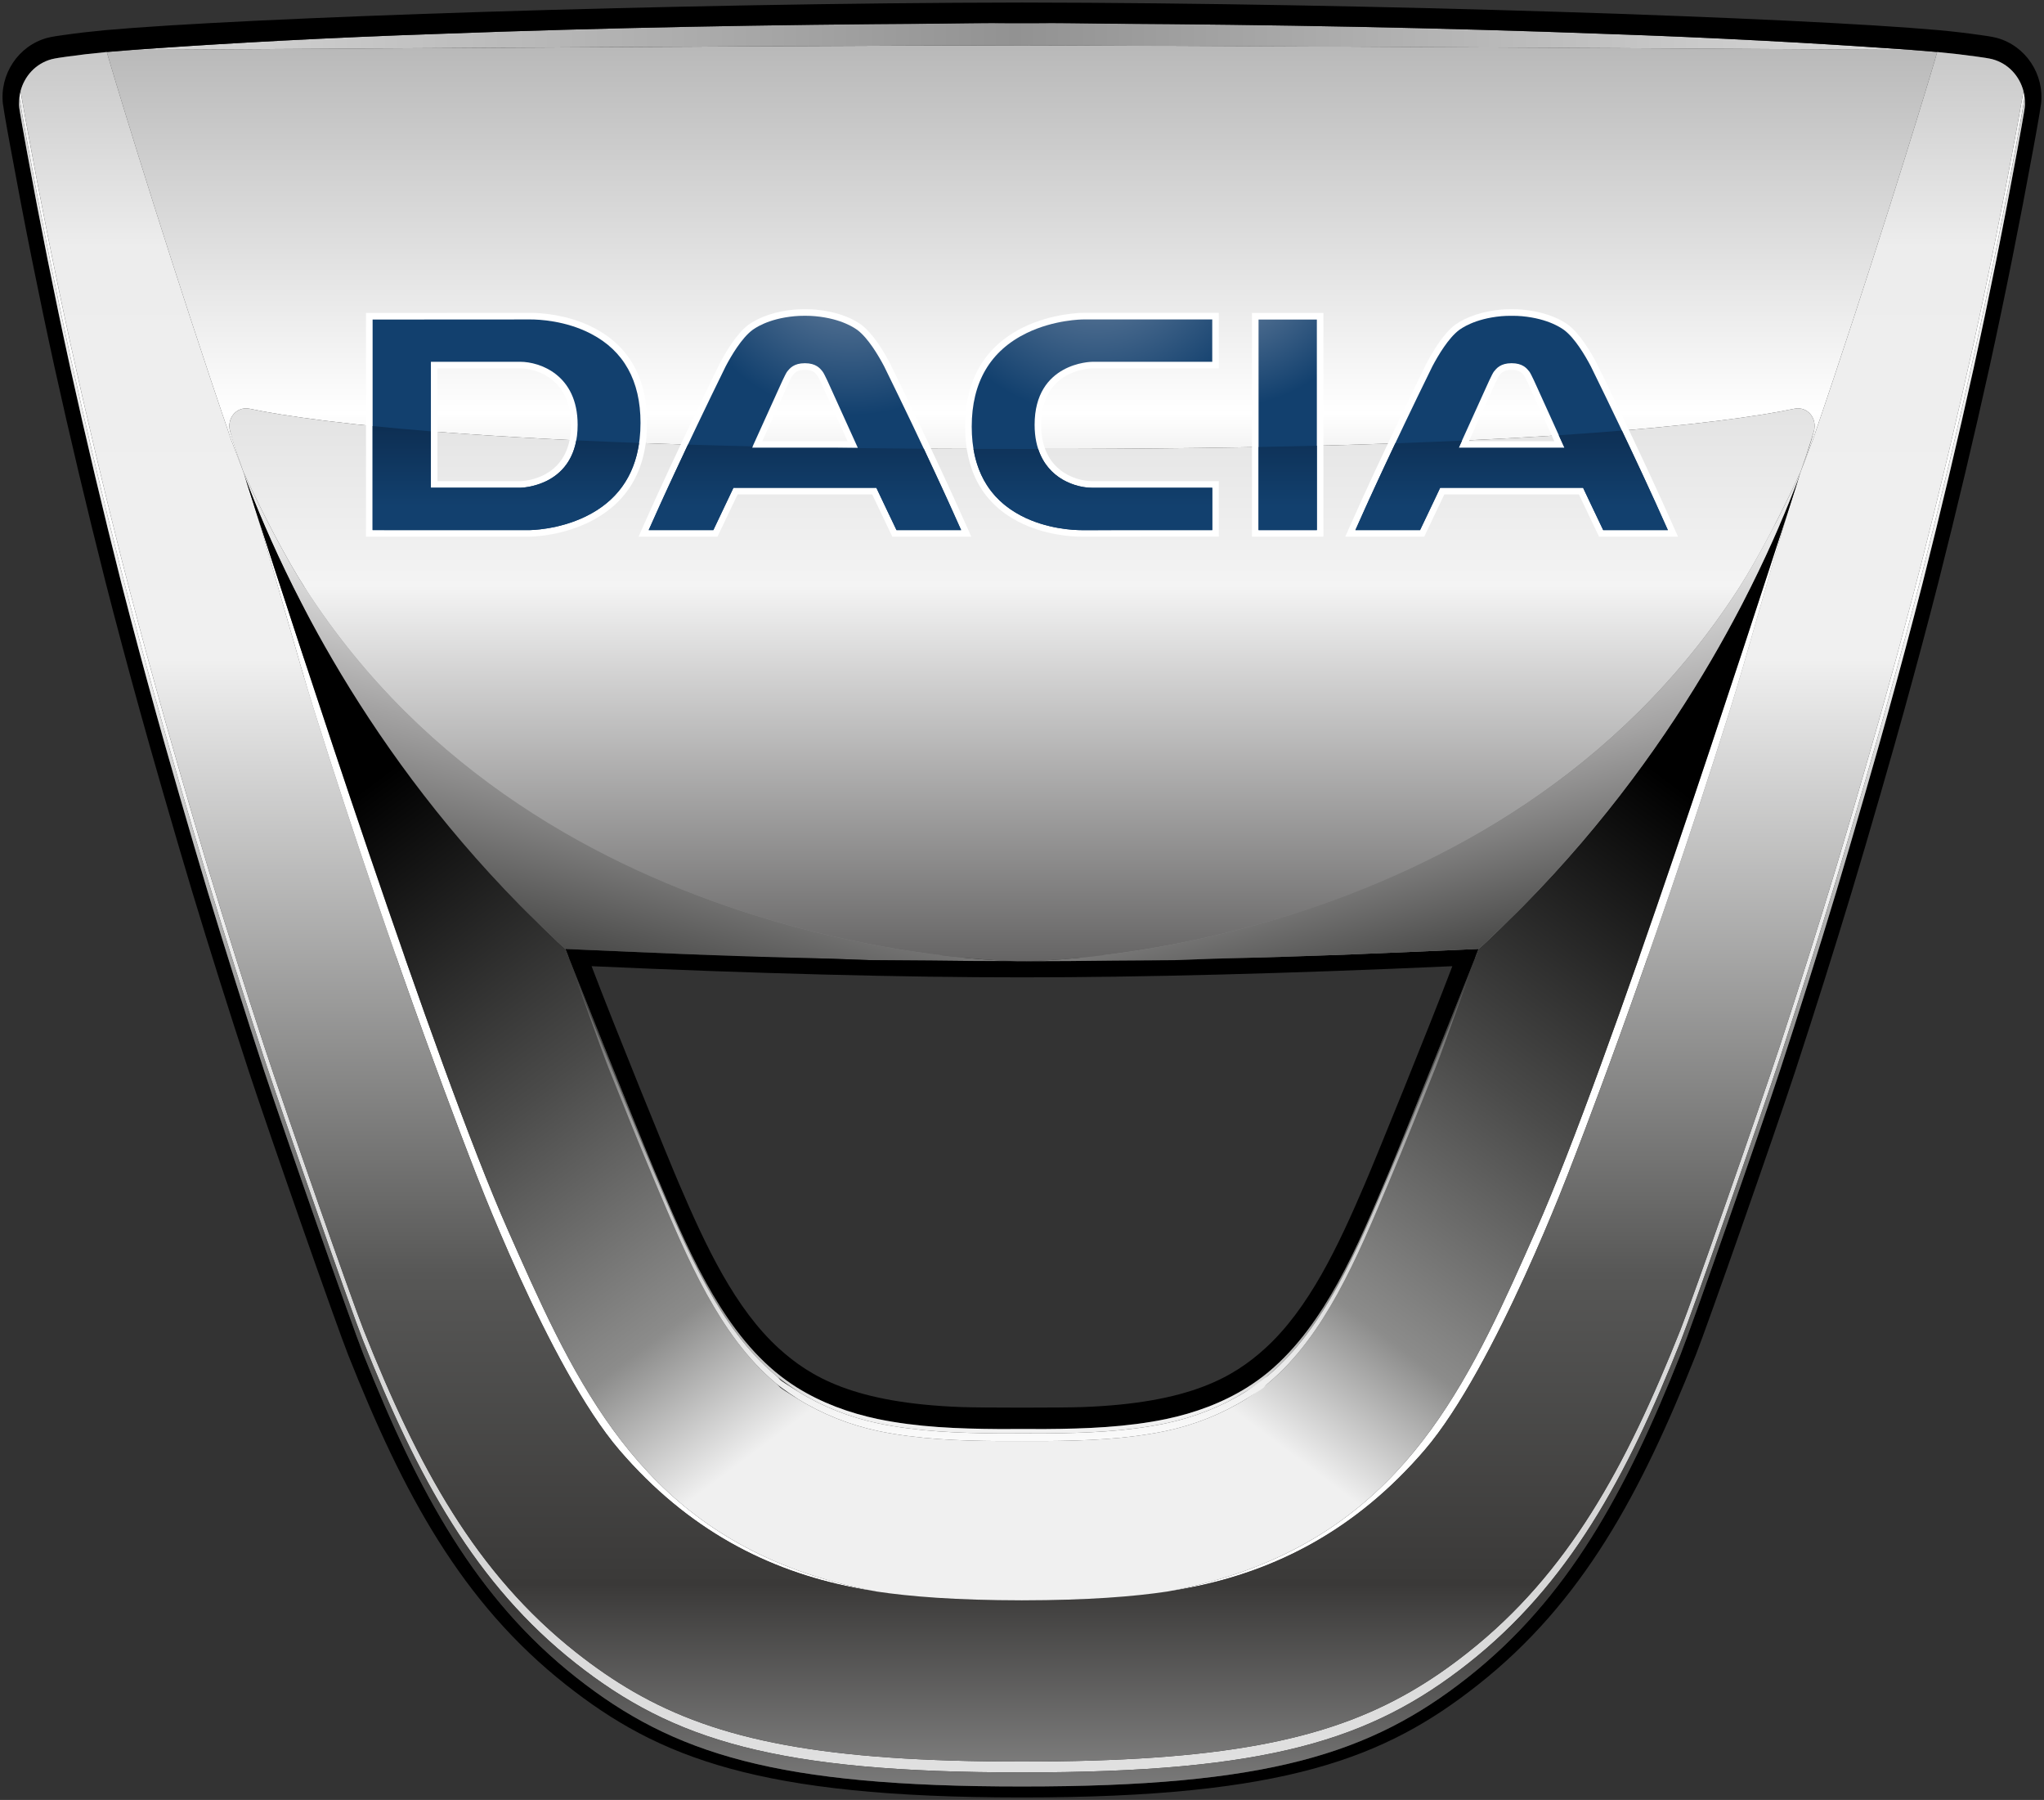
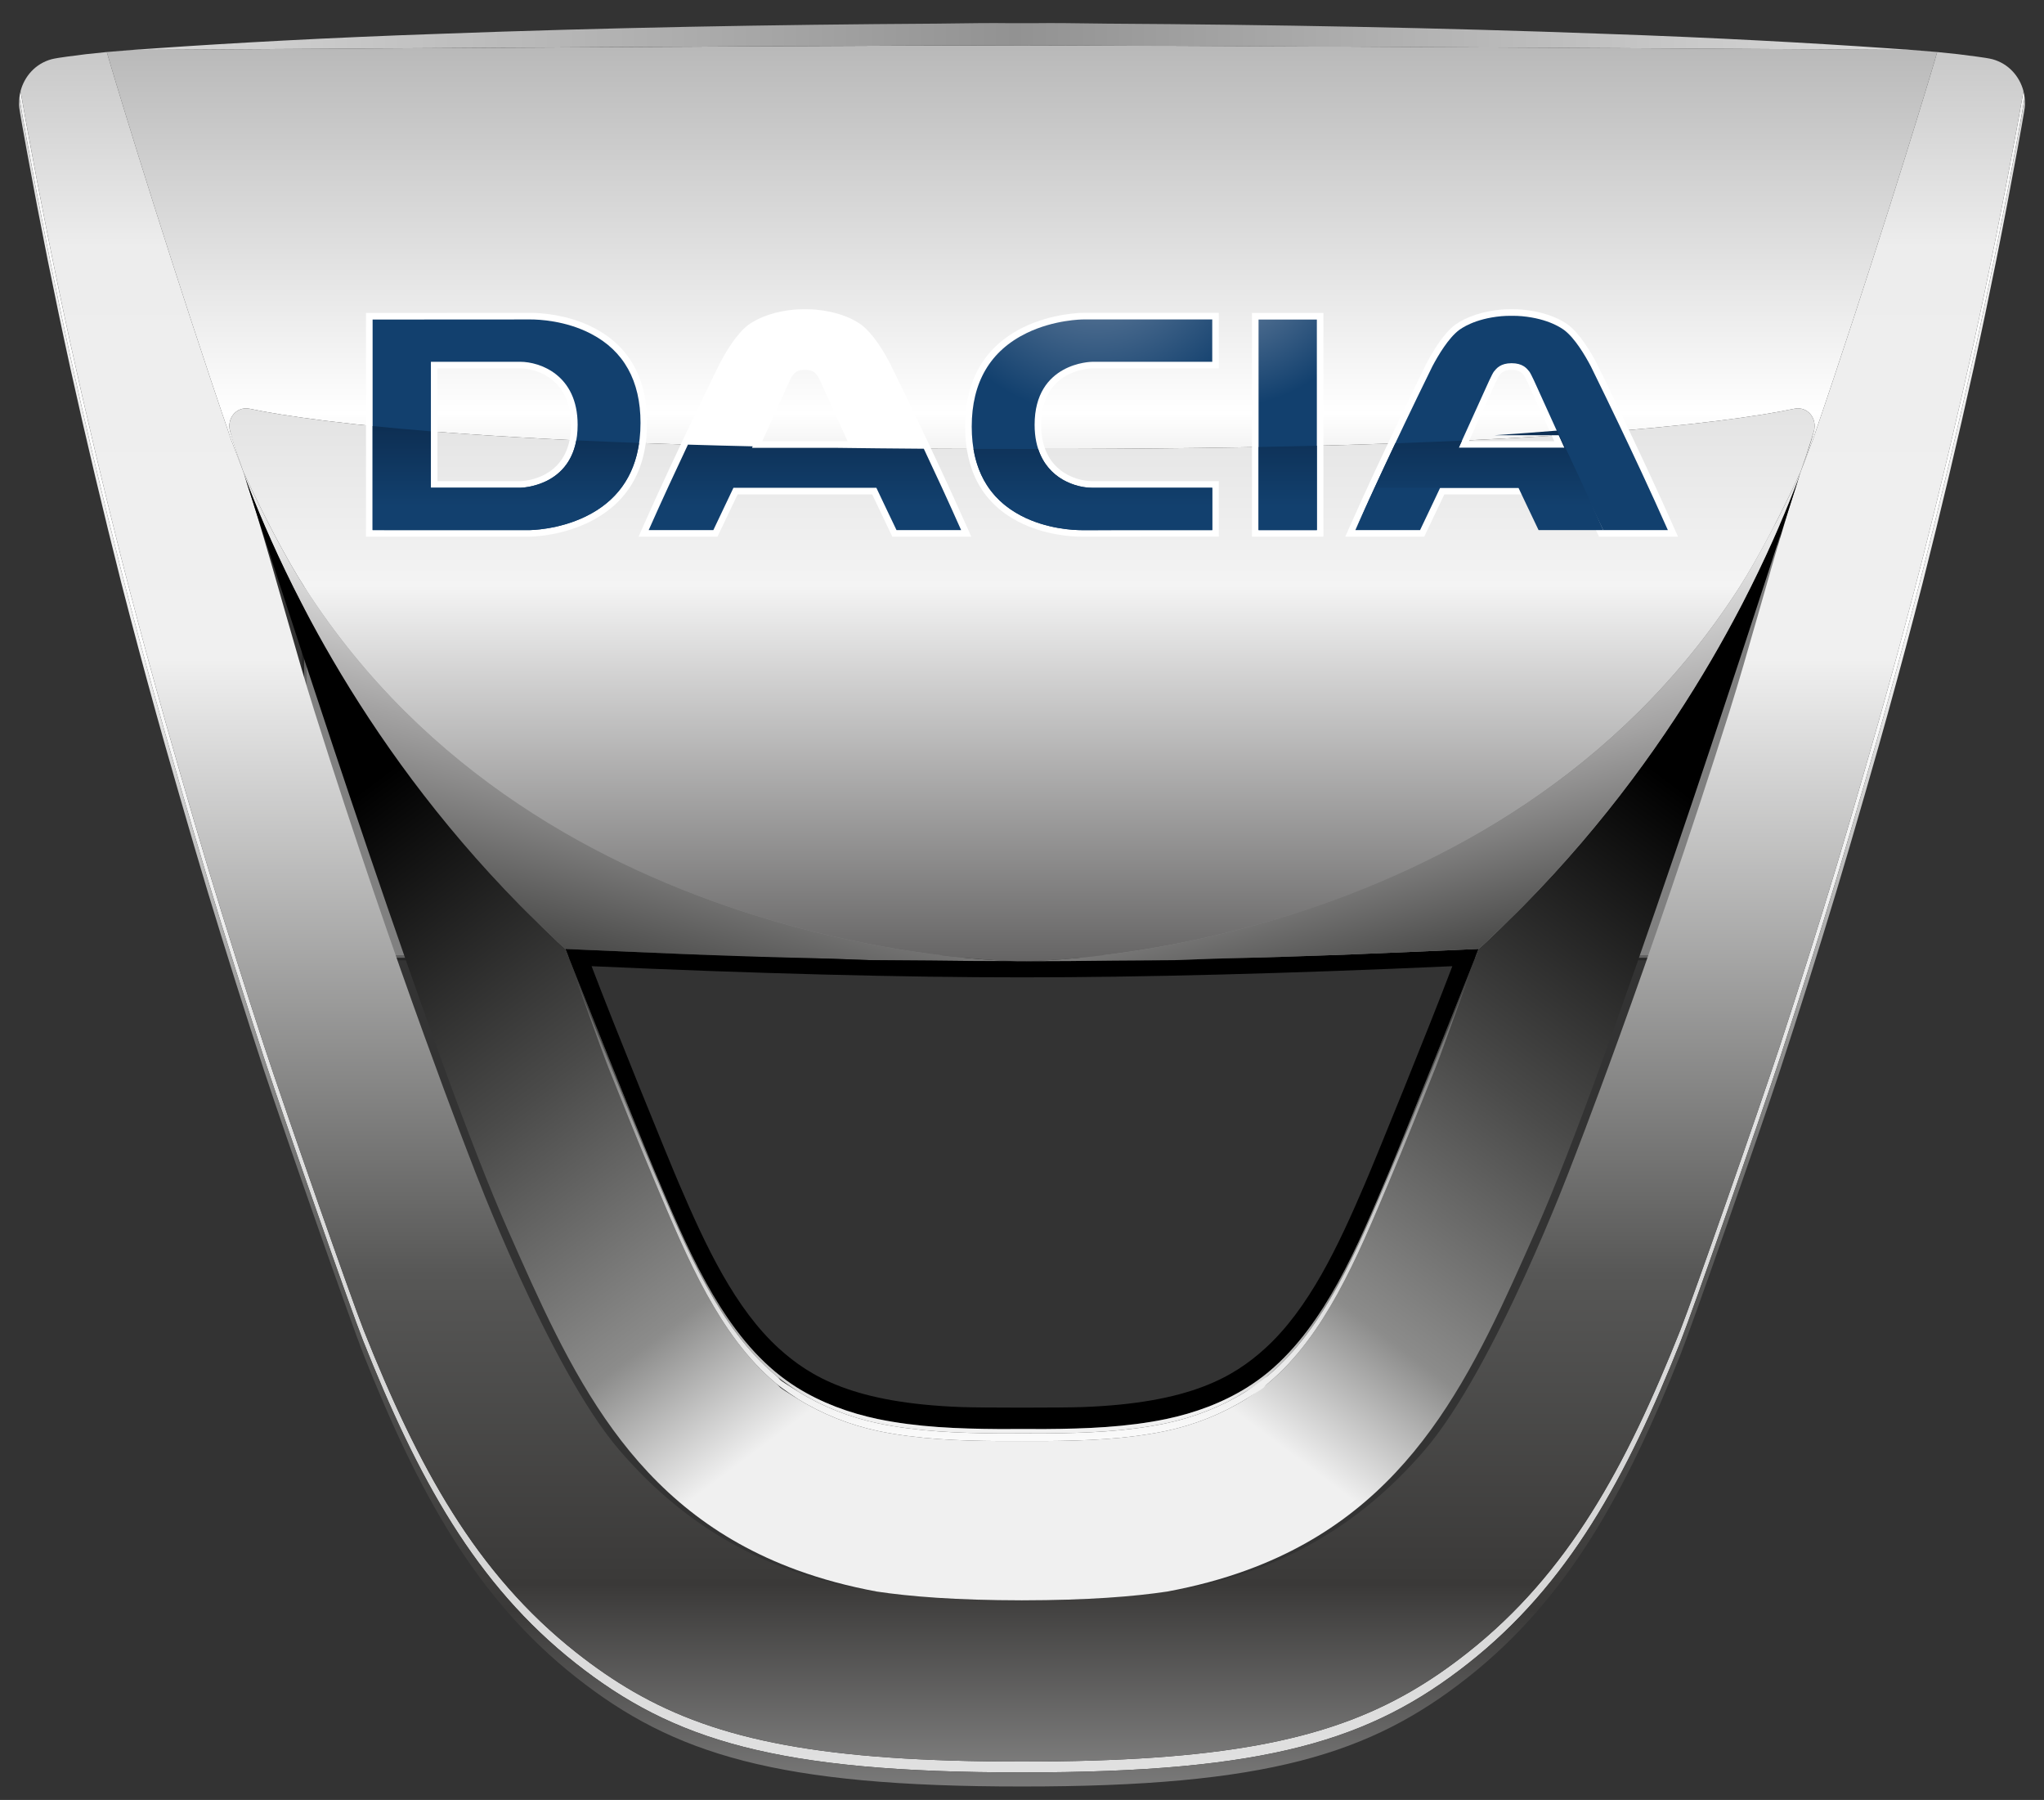
<svg xmlns="http://www.w3.org/2000/svg" xmlns:xlink="http://www.w3.org/1999/xlink" height="71.114" width="80.776">
  <rect width="100%" height="100%" fill="#333333" stroke="none" />
  <linearGradient id="a">
    <stop offset="0" stop-color="#12406e" />
    <stop offset="1" stop-color="#0d2e52" />
  </linearGradient>
  <linearGradient id="b" gradientTransform="matrix(0 2.59 2.59 0 73.802 546.344)" gradientUnits="userSpaceOnUse" spreadMethod="pad" x1="0" x2="1" xlink:href="#a" y1="0" y2="0" />
  <linearGradient id="c" gradientTransform="matrix(0 2.59 2.59 0 51.459 546.344)" gradientUnits="userSpaceOnUse" spreadMethod="pad" x1="0" x2="1" xlink:href="#a" y1="0" y2="0" />
  <linearGradient id="d" gradientTransform="matrix(0 2.59 2.59 0 42.004 546.344)" gradientUnits="userSpaceOnUse" spreadMethod="pad" x1="0" x2="1" xlink:href="#a" y1="0" y2="0" />
  <linearGradient id="e" gradientTransform="matrix(0 2.59 2.59 0 60.562 546.344)" gradientUnits="userSpaceOnUse" spreadMethod="pad" x1="0" x2="1" xlink:href="#a" y1="0" y2="0" />
  <linearGradient id="f" gradientTransform="matrix(0 2.59 2.59 0 66.723 546.344)" gradientUnits="userSpaceOnUse" spreadMethod="pad" x1="0" x2="1" xlink:href="#a" y1="0" y2="0" />
  <clipPath id="g">
    <path d="m25.99 505.521h64.665v56.731h-64.665z" />
  </clipPath>
  <linearGradient id="h">
    <stop offset="0" stop-color="#7a8ea8" />
    <stop offset="1" stop-color="#12406e" />
  </linearGradient>
  <radialGradient id="i" cx="0" cy="0" gradientTransform="matrix(0 -5.523 -5.523 0 52.937 554.731)" gradientUnits="userSpaceOnUse" r="1" spreadMethod="pad" xlink:href="#h" />
  <clipPath id="j">
    <path d="m25.99 505.521h64.665v56.731h-64.665z" />
  </clipPath>
  <radialGradient id="k" cx="0" cy="0" gradientTransform="matrix(0 -5.743 -5.743 0 60.697 554.94)" gradientUnits="userSpaceOnUse" r="1" spreadMethod="pad" xlink:href="#h" />
  <radialGradient id="l" cx="0" cy="0" gradientTransform="matrix(0 -4.758 -4.758 0 64.821 554.241)" gradientUnits="userSpaceOnUse" r="1" spreadMethod="pad" xlink:href="#h" />
  <clipPath id="m">
    <path d="m25.99 505.521h64.665v56.731h-64.665z" />
  </clipPath>
  <linearGradient id="n" gradientTransform="matrix(-3.042 11.845 -11.845 -3.042 72.565 532.365)" gradientUnits="userSpaceOnUse" spreadMethod="pad" x1="0" x2="1" y1="0" y2="0">
    <stop offset="0" stop-color="#4a4a49" />
    <stop offset=".444" stop-color="#a4a3a3" />
    <stop offset=".83" stop-color="#e9e9e9" />
    <stop offset="1" stop-color="#e9e9e9" />
  </linearGradient>
  <linearGradient id="o" gradientTransform="matrix(0 -16.229 -16.229 0 58.322 532.363)" gradientUnits="userSpaceOnUse" spreadMethod="pad" x1="0" x2="1" y1="0" y2="0">
    <stop offset="0" stop-color="#4a4a49" />
    <stop offset=".498" stop-color="#cacaca" />
    <stop offset="1" stop-color="#fff" />
  </linearGradient>
  <linearGradient id="p">
    <stop offset="0" />
    <stop offset=".452" stop-color="#4a4a49" />
    <stop offset=".803" stop-color="#8c8c8b" />
    <stop offset="1" stop-color="#f0f0f0" />
  </linearGradient>
  <linearGradient id="q" gradientTransform="matrix(-14.36 -19.413 19.413 -14.36 79.533 537.09)" gradientUnits="userSpaceOnUse" spreadMethod="pad" x1="0" x2="1" xlink:href="#p" y1="0" y2="0" />
  <linearGradient id="r" gradientTransform="matrix(14.36 -19.413 -19.413 -14.36 37.111 537.09)" gradientUnits="userSpaceOnUse" spreadMethod="pad" x1="0" x2="1" xlink:href="#p" y1="0" y2="0" />
  <linearGradient id="s" gradientTransform="matrix(0 -17.905 -17.905 0 58.322 549.424)" gradientUnits="userSpaceOnUse" spreadMethod="pad" x1="0" x2="1" y1="0" y2="0">
    <stop offset="0" stop-color="#e3e3e3" />
    <stop offset=".313" stop-color="#f4f4f4" />
    <stop offset=".985" stop-color="#646363" />
    <stop offset="1" stop-color="#646363" />
  </linearGradient>
  <linearGradient id="t" gradientTransform="matrix(0 -59.06 -59.06 0 58.322 561.333)" gradientUnits="userSpaceOnUse" spreadMethod="pad" x1="0" x2="1" y1="0" y2="0">
    <stop offset="0" stop-color="#c6c6c6" />
    <stop offset=".111" stop-color="#ededed" />
    <stop offset=".334" stop-color="#f0f0f0" />
    <stop offset=".667" stop-color="#575756" />
    <stop offset=".849" stop-color="#3a3938" />
    <stop offset=".98" stop-color="#929292" />
    <stop offset="1" stop-color="#929292" />
  </linearGradient>
  <linearGradient id="u" gradientTransform="matrix(0 -59.06 -59.06 0 58.322 561.333)" gradientUnits="userSpaceOnUse" spreadMethod="pad" x1="0" x2="1" y1="0" y2="0">
    <stop offset="0" stop-color="#c6c6c6" />
    <stop offset=".111" stop-color="#ededed" />
    <stop offset=".334" stop-color="#f0f0f0" />
    <stop offset=".667" stop-color="#575756" />
    <stop offset=".835" stop-color="#3a3938" />
    <stop offset=".965" stop-color="#929292" />
    <stop offset="1" stop-color="#929292" />
  </linearGradient>
  <clipPath id="v">
-     <path d="m25.99 505.521h64.665v56.731h-64.665z" />
-   </clipPath>
+     </clipPath>
  <linearGradient id="w" gradientTransform="matrix(0 -59.251 -59.251 0 58.322 563.501)" gradientUnits="userSpaceOnUse" spreadMethod="pad" x1="0" x2="1" y1="0" y2="0">
    <stop offset="0" stop-color="#e3e3e3" />
    <stop offset=".111" stop-color="#fafafa" />
    <stop offset=".346" stop-color="#fff" />
    <stop offset=".695" stop-color="#dadada" />
    <stop offset=".849" stop-color="#d5d5d5" />
    <stop offset="1" stop-color="#e3e3e3" />
  </linearGradient>
  <clipPath id="x">
-     <path d="m25.99 505.521h64.665v56.731h-64.665z" />
-   </clipPath>
+     </clipPath>
  <linearGradient id="y" gradientTransform="matrix(-73.301 0 0 73.301 94.526 561.146)" gradientUnits="userSpaceOnUse" spreadMethod="pad" x1="0" x2="1" y1="0" y2="0">
    <stop offset="0" stop-color="#f0f0f0" />
    <stop offset=".497" stop-color="#929292" />
    <stop offset="1" stop-color="#f0f0f0" />
  </linearGradient>
  <linearGradient id="z" gradientTransform="matrix(0 -76.736 -76.736 0 58.322 588.051)" gradientUnits="userSpaceOnUse" spreadMethod="pad" x1="0" x2="1" y1="0" y2="0">
    <stop offset="0" stop-color="#131313" />
    <stop offset=".505" stop-color="#fff" />
    <stop offset=".739" stop-color="#434342" />
    <stop offset="1" stop-color="#434342" />
  </linearGradient>
  <clipPath id="A">
    <path d="m25.99 505.521h64.665v56.731h-64.665z" />
  </clipPath>
  <linearGradient id="B" gradientTransform="matrix(3.042 11.845 11.845 -3.042 44.079 532.365)" gradientUnits="userSpaceOnUse" spreadMethod="pad" x1="0" x2="1" y1="0" y2="0">
    <stop offset="0" stop-color="#4a4a49" />
    <stop offset=".477" stop-color="#a4a3a3" />
    <stop offset=".83" stop-color="#e9e9e9" />
    <stop offset="1" stop-color="#e9e9e9" />
  </linearGradient>
  <clipPath id="C">
    <path d="m25.99 505.521h64.665v56.731h-64.665z" />
  </clipPath>
  <g transform="translate(1304.102 89.766)">
    <path d="m-1292.082-69.07h58.329v17.144h-58.329z" fill="#808080" stroke="#000" stroke-miterlimit="5" stroke-opacity=".245" stroke-width=".2" />
    <g clip-path="url(#C)" transform="matrix(1.25 0 0 -1.25 -1336.617 613.149)">
-       <path d="m0 0c-5.274 1.933-7.163 6.306-9.127 10.742-2.301 5.195-6.734 18.93-8.016 22.864-.004.014-.009.029-.014.043.016-.05.033-.101.049-.154.714-2.345 1.271-4.476 1.867-6.367 2.581-8.181 4.984-14.298 4.984-14.298s2.412-6.435 4.654-9.044c2.172-2.529 4.701-3.809 7.393-4.339.111-.022.226-.045.35-.067.116-.02.237-.04.365-.059.013-.002.026-.005.039-.007-.003.001-.006.002-.009.002-.912.169-1.743.395-2.505.672-.01.004-.02.008-.03.012" fill="#fff" transform="translate(51.197 512.712)" />
-     </g>
+       </g>
    <path d="m33.701 547.432v-.001l.02-.063.014-.037v-.002l.056-.165c.038-.098.079-.203.121-.311.365-.933.898-2.174 1.64-3.605.025-.049.053-.101.079-.151.273-.521.571-1.065.901-1.628 1.399-2.395 3.327-5.122 5.926-7.755.158-.161.321-.319.484-.477.075-.074.148-.15.226-.224.06-.057.119-.116.18-.174.222-.217.404-.385.534-.496.001-.001.001-.002.002-.002l.001-.001c.194-.009.391-.018.588-.027.418-.018.991-.043 1.563-.068.715-.031 1.426-.061 1.819-.076 1.475-.059 2.954-.103 4.431-.139l1.206-.045 1.948-.013c.932-.013 1.841-.02 2.714-.02h.067c-.036 0-.08.002-.131.003-.141.004-.335.012-.578.026-1.014.058-2.861.231-5.13.748-.812.184-1.678.414-2.577.696-4.69 1.475-10.343 4.404-14.149 10.323-.155.241-.309.498-.461.761-.751 1.305-1.414 2.746-1.486 2.907-.002.004-.004.008-.005.01-.002.004-.003.005-.003.005z" fill="url(#B)" transform="matrix(1.25 0 0 -1.25 -1336.617 613.149)" />
    <g clip-path="url(#A)" transform="matrix(1.25 0 0 -1.25 -1336.617 613.149)">
      <path d="m0 0c-.827-1.928-1.751-3.914-3.153-5.184-.979-.883-2.353-1.718-5.744-1.844-.635-.025-3.23-.025-3.864 0-3.392.126-4.765.961-5.744 1.844-1.402 1.27-2.326 3.256-3.153 5.184-.332.768-2.046 4.978-2.778 6.906 5.147-.232 9.899-.355 13.607-.353 3.708-.002 8.459.121 13.606.353-.732-1.928-2.445-6.138-2.777-6.906m3.019 7.425c-.417-.018-.991-.043-1.562-.068-.715-.031-1.426-.061-1.818-.076-1.476-.059-2.955-.104-4.432-.139l-1.206-.044-1.948-.014c-.933-.013-1.841-.02-2.715-.02h-.335c-.873 0-1.782.007-2.715.02l-1.948.014-1.205.044c-1.477.035-2.956.08-4.432.139-.393.015-1.103.045-1.819.076-.571.025-1.144.05-1.562.068-.289.013-.503.023-.589.027.029-.082 2.318-5.825 2.824-7.026.506-1.191.999-2.388 1.623-3.519.581-1.052 1.273-2.056 2.197-2.827.216-.18.443-.342.678-.489.778-.486 1.647-.806 2.553-.997 1.256-.261 2.544-.308 3.821-.317l.742.001.741-.001c1.278.009 2.565.056 3.822.317.906.191 1.774.511 2.553.997.234.147.461.309.678.489.924.771 1.615 1.775 2.197 2.827.624 1.131 1.117 2.328 1.623 3.519.506 1.201 2.794 6.944 2.823 7.026-.085-.004-.3-.014-.589-.027" transform="translate(69.151 524.888)" />
    </g>
    <path d="m58.323 560.9h-.001-.002c-4.052-.006-13.108-.055-20.33-.098-3.105-.018-5.873-.035-7.756-.047-.309-.023-.592-.046-.845-.067.006-.024.039-.141.099-.339.409-1.383 2.043-6.71 3.842-11.947l.005-.01c.123-.328.247-.654.374-.979-.003.007-.005.014-.007.019-.272.775-.415 1.266-.415 1.266-.114.413.203.802.622.714 2.07-.433 8.369-1.29 24.414-1.27 16.043-.02 22.342.837 24.412 1.27.421.088.736-.301.622-.714s-.142-.491-.415-1.266c-.002-.005-.004-.012-.006-.019.127.325.252.651.373.979l.006.01c1.799 5.237 3.432 10.564 3.843 11.947.057.198.092.315.097.339-.253.021-.536.044-.844.067-1.884.012-4.651.029-7.756.047-7.223.043-16.279.092-20.33.098z" fill="url(#z)" transform="matrix(1.25 0 0 -1.25 -1336.617 613.149)" />
    <path d="m58.641 561.599c-.105 0-.21 0-.316 0h-.002-.001-.003c-.105 0-.21 0-.316 0-.18.003-.363.004-.547.004-.694 0-1.379-.016-1.807-.018-5.217-.032-10.527-.128-15.738-.322-3.51-.119-6.679-.298-8.878-.451-.296-.019-.573-.038-.83-.057-.299-.023-.571-.045-.814-.067.253.021.536.044.845.067 1.883.012 4.651.029 7.756.047 7.222.043 16.278.092 20.33.098.001 0 13.112-.055 20.335-.098 3.105-.018 5.872-.035 7.756-.047.308-.023.591-.046.844-.067-.241.022-.515.044-.814.067-.256.019-.533.038-.829.057-2.199.153-5.369.332-8.879.451-5.212.194-10.521.29-15.737.322-.428.002-1.11.018-1.803.018-.185 0-.371-.001-.552-.004" fill="url(#y)" transform="matrix(1.25 0 0 -1.25 -1336.617 613.149)" />
    <g clip-path="url(#x)" transform="matrix(1.25 0 0 -1.25 -1336.617 613.149)">
      <path d="m0 0c0-.037-.173-1.014-.233-1.331-.421-2.307-.881-4.609-1.383-6.9-.502-2.276-1.042-4.54-1.614-6.799-.351-1.368-.718-2.736-1.095-4.099-.275-1.003-1.127-3.97-1.639-5.666-.572-1.889-1.165-3.766-1.779-5.644-.674-2.044-2.764-8.016-3.141-8.965-1.724-4.335-3.548-7.698-6.729-10.205-3.068-2.42-6.328-3.447-14.087-3.443-7.759-.004-11.018 1.023-14.087 3.443-3.181 2.507-5.005 5.87-6.728 10.205-.377.949-2.468 6.921-3.142 8.965-.614 1.878-1.207 3.755-1.778 5.644-.513 1.696-1.365 4.663-1.64 5.666-.377 1.363-.744 2.731-1.095 4.099-.572 2.259-1.112 4.523-1.614 6.799-.502 2.291-.961 4.593-1.383 6.9-.06.317-.233 1.294-.233 1.331-.013.108-.009.215.002.322.008.072.019.143.038.213.122.466.471.869.983 1.007.102.027.317.059.483.081.381.054.8.103 1.262.147.241.021.514.043.813.066.257.019.533.038.829.057 2.2.153 5.369.332 8.879.45 5.212.195 10.522.292 15.738.322.541.004 1.492.028 2.354.015h.638c.862.013 1.814-.011 2.355-.015 5.216-.03 10.526-.127 15.737-.322 3.51-.118 6.68-.297 8.879-.45.296-.019.573-.038.829-.057.3-.023.572-.045.814-.066.461-.044.88-.093 1.261-.147.166-.022.381-.054.483-.081.512-.138.861-.541.984-1.007.018-.07.029-.141.037-.213.011-.107.015-.214.002-.322m-.888 2.217c-.148.039-.409.076-.551.094-.386.055-.818.106-1.279.149h-.003c-4.352.392-17.958.858-28.975.873h-.004-.004c-11.017-.015-24.622-.481-28.975-.873h-.002c-.461-.043-.894-.094-1.28-.149-.142-.018-.403-.055-.551-.094-.917-.246-1.52-1.152-1.404-2.107h.002c.036-.288.234-1.352.236-1.361.431-2.36.898-4.688 1.387-6.919.486-2.201 1.03-4.494 1.618-6.816.333-1.301.702-2.683 1.097-4.107.281-1.027 1.129-3.979 1.643-5.679.555-1.835 1.155-3.737 1.783-5.657.689-2.09 2.78-8.058 3.152-8.994 1.734-4.362 3.57-7.804 6.889-10.421 2.922-2.304 6.085-3.555 14.376-3.555h.066c8.291 0 11.454 1.251 14.376 3.555 3.32 2.617 5.155 6.059 6.89 10.421.371.936 2.463 6.904 3.152 8.994.627 1.92 1.227 3.822 1.782 5.657.514 1.7 1.362 4.652 1.643 5.679.395 1.424.764 2.806 1.097 4.107.588 2.322 1.133 4.615 1.619 6.816.489 2.231.955 4.559 1.387 6.919.001.009.199 1.073.235 1.361h.002c.117.955-.487 1.861-1.404 2.107" transform="translate(90.022 558.919)" />
    </g>
    <path d="m89.791 558.376c-.422-2.307-.882-4.609-1.384-6.9-.502-2.275-1.041-4.54-1.614-6.799-.351-1.368-.717-2.737-1.095-4.099-.274-1.004-1.127-3.97-1.639-5.666-.571-1.889-1.164-3.766-1.779-5.644-.673-2.044-2.764-8.015-3.141-8.965-1.724-4.335-3.548-7.697-6.729-10.205-.587-.464-1.182-.876-1.815-1.24-2.667-1.535-6-2.206-12.272-2.203-6.273-.003-9.606.668-12.274 2.203-.631.364-1.227.776-1.815 1.24-3.181 2.508-5.005 5.87-6.728 10.205-.377.95-2.468 6.921-3.141 8.965-.615 1.878-1.208 3.755-1.78 5.644-.512 1.696-1.364 4.662-1.638 5.666-.379 1.362-.745 2.731-1.096 4.099-.571 2.259-1.111 4.524-1.613 6.799-.503 2.291-.963 4.593-1.384 6.9-.041.22-.137.757-.192 1.077-.018-.069-.03-.14-.037-.213.046-.279.165-.954.213-1.207.422-2.307.881-4.61 1.383-6.9.502-2.275 1.043-4.54 1.615-6.799.351-1.368.717-2.737 1.095-4.099.275-1.004 1.127-3.971 1.639-5.666.572-1.889 1.165-3.766 1.778-5.644.675-2.044 2.765-8.016 3.142-8.965 1.724-4.335 3.547-7.697 6.729-10.205 3.071-2.421 6.332-3.448 14.103-3.443h.001c7.77-.005 11.032 1.022 14.103 3.443 3.181 2.508 5.006 5.87 6.728 10.205.377.949 2.468 6.921 3.142 8.965.614 1.878 1.207 3.755 1.778 5.644.513 1.695 1.365 4.662 1.64 5.666.377 1.362.744 2.731 1.095 4.099.572 2.259 1.112 4.524 1.614 6.799.502 2.29.961 4.593 1.383 6.9.048.253.168.928.215 1.207-.008.073-.02.144-.038.213-.055-.32-.151-.857-.192-1.077" fill="url(#w)" transform="matrix(1.25 0 0 -1.25 -1336.617 613.149)" />
    <g clip-path="url(#v)" transform="matrix(1.25 0 0 -1.25 -1336.617 613.149)">
      <path d="m0 0c5.274 1.933 7.163 6.306 9.128 10.742 2.3 5.195 6.733 18.93 8.015 22.864.004.014.009.029.014.043-.016-.05-.033-.101-.049-.154-.714-2.345-1.271-4.476-1.867-6.367-2.581-8.181-4.983-14.298-4.983-14.298s-2.413-6.435-4.655-9.044c-2.172-2.529-4.701-3.809-7.393-4.339-.111-.022-.226-.045-.35-.067-.116-.02-.237-.04-.365-.059-.013-.002-.026-.005-.039-.007.003.001.006.002.009.002.912.169 1.744.395 2.505.672.01.004.02.008.03.012" fill="#fff" transform="translate(65.447 512.712)" />
    </g>
    <path d="m87.158 560.349c-.411-1.383-2.044-6.71-3.843-11.947l-.006-.01c-.119-.322-.242-.641-.366-.96v-.001l-.02-.063-.013-.037c0-.002-.001-.005-.002-.007-.021-.067-.052-.172-.079-.258-.075-.237-.151-.474-.225-.705-.016-.05-.033-.102-.049-.155-.714-2.345-1.271-4.474-1.867-6.366-2.581-8.181-4.983-14.298-4.983-14.298s-2.413-6.435-4.654-9.045c-2.173-2.528-4.702-3.808-7.394-4.338-.111-.023-.226-.046-.349-.067-.116-.02-.238-.04-.366-.06-.013-.001-.026-.004-.038-.006.002.001.005.001.009.002-1.045-.157-2.502-.275-4.59-.277-2.089.002-3.546.12-4.591.277.003-.001.006-.001.01-.002-.014.002-.026.005-.04.006-.127.02-.249.04-.364.06-.125.021-.24.044-.351.067-2.691.53-5.22 1.81-7.393 4.338-2.241 2.61-4.654 9.045-4.654 9.045s-2.403 6.117-4.983 14.298c-.597 1.892-1.153 4.021-1.867 6.366-.017.053-.033.105-.049.155-.076.231-.151.468-.225.705-.027.086-.059.191-.08.258 0 .002-.001.005-.001.007l-.014.037-.02.063v.001-.001.001c-.124.319-.246.638-.366.96l-.005.01c-1.799 5.237-3.433 10.564-3.842 11.947-.06.198-.093.315-.099.339-.461-.043-.88-.092-1.26-.146-.167-.022-.381-.054-.484-.081-.512-.138-.861-.541-.983-1.008.055-.32.151-.857.192-1.077.421-2.307.881-4.609 1.384-6.9.502-2.275 1.042-4.54 1.613-6.799.351-1.368.717-2.737 1.096-4.099.274-1.004 1.126-3.97 1.638-5.666.572-1.889 1.165-3.766 1.78-5.644.673-2.044 2.764-8.015 3.141-8.965 1.723-4.335 3.547-7.697 6.728-10.205.588-.464 1.184-.876 1.815-1.24 2.668-1.535 6.001-2.206 12.273-2.203h.001c6.272-.003 9.605.668 12.272 2.203.633.364 1.228.776 1.815 1.24 3.181 2.508 5.005 5.87 6.729 10.205.377.95 2.468 6.921 3.141 8.965.615 1.878 1.208 3.755 1.779 5.644.512 1.696 1.365 4.662 1.639 5.666.378 1.362.744 2.731 1.095 4.099.573 2.259 1.112 4.524 1.614 6.799.502 2.291.962 4.593 1.384 6.9.041.22.137.757.192 1.077-.122.467-.472.87-.984 1.008-.101.027-.317.059-.483.081-.381.054-.799.103-1.261.146-.005-.024-.04-.141-.097-.339" fill="url(#u)" transform="matrix(1.25 0 0 -1.25 -1336.617 613.149)" />
    <path d="m89.806 558.033c-.422-2.307-.881-4.61-1.383-6.9-.502-2.275-1.042-4.54-1.614-6.799-.351-1.368-.718-2.737-1.095-4.099-.275-1.004-1.127-3.971-1.64-5.666-.571-1.889-1.164-3.766-1.778-5.644-.674-2.044-2.765-8.016-3.142-8.965-1.722-4.335-3.547-7.697-6.728-10.205-3.071-2.421-6.333-3.448-14.103-3.443-7.772-.005-11.033 1.022-14.104 3.443-3.182 2.508-5.005 5.87-6.729 10.205-.377.949-2.467 6.921-3.142 8.965-.613 1.878-1.206 3.755-1.778 5.644-.512 1.695-1.364 4.662-1.639 5.666-.378 1.362-.744 2.731-1.095 4.099-.572 2.259-1.113 4.524-1.615 6.799-.502 2.29-.961 4.593-1.383 6.9-.048.253-.167.928-.213 1.207-.012-.106-.016-.213-.003-.321 0-.038.174-1.014.233-1.331.421-2.308.881-4.609 1.383-6.901.503-2.275 1.043-4.539 1.614-6.798.351-1.368.718-2.736 1.095-4.1.276-1.003 1.127-3.97 1.639-5.665.573-1.889 1.165-3.767 1.78-5.645.673-2.044 2.764-8.014 3.141-8.965 1.723-4.333 3.547-7.697 6.728-10.205 3.069-2.419 6.329-3.446 14.087-3.442h.001c7.758-.004 11.017 1.023 14.087 3.442 3.18 2.508 5.004 5.872 6.728 10.205.377.951 2.468 6.921 3.141 8.965.615 1.878 1.208 3.756 1.779 5.645.512 1.695 1.364 4.662 1.639 5.665.377 1.364.744 2.732 1.095 4.1.572 2.259 1.112 4.523 1.614 6.798.502 2.292.962 4.593 1.383 6.901.06.317.233 1.293.233 1.331.013.108.01.215-.001.321-.047-.279-.167-.954-.215-1.207" fill="url(#t)" transform="matrix(1.25 0 0 -1.25 -1336.617 613.149)" />
    <path d="m82.735 549.412c-2.07-.433-8.369-1.29-24.412-1.27h-.001c-16.044-.02-22.343.837-24.413 1.27-.419.088-.736-.301-.622-.714s.143-.491.415-1.266c.002-.005.004-.011.007-.016.072-.161.735-1.602 1.486-2.907.152-.263.306-.52.461-.761 3.806-5.919 9.459-8.848 14.149-10.323.899-.282 1.765-.512 2.577-.696 2.269-.517 4.116-.69 5.13-.748.243-.014.437-.022.578-.026.051-.001.087-.003.064-.003l.168-.001h.001l.167.001c-.022 0 .014.002.064.003.14.004.336.012.579.026 1.013.058 2.861.231 5.13.748.812.184 1.676.414 2.576.696 4.69 1.475 10.344 4.404 14.149 10.323.155.241.31.498.461.761.752 1.305 1.414 2.746 1.487 2.907.002.005.004.011.006.016.273.775.415 1.266.415 1.266.104.372-.145.726-.504.727-.038 0-.077-.005-.118-.013" fill="url(#s)" transform="matrix(1.25 0 0 -1.25 -1336.617 613.149)" />
    <path d="m33.735 547.328.001-.001c0 .001 0 .001-.001.001zm.001-.004v.003zm.082-.258c-.036.109-.05.154.049-.158.05-.157.108-.341.174-.547.004-.014.009-.03.013-.044 1.282-3.934 5.715-17.668 8.016-22.863 1.964-4.437 3.853-8.809 9.127-10.743.01-.004.02-.007.031-.011.76-.277 1.592-.504 2.504-.672 1.045-.157 2.502-.275 4.59-.277h.001v5.035l-.723-.001c-1.277.009-2.565.056-3.821.317-.901.19-1.765.531-2.54 1.012s-.471.309-.691.493c-.925.772-1.616 1.776-2.197 2.827-.624 1.131-1.117 2.328-1.624 3.519-.506 1.201-.992 2.407-1.476 3.62-.242.605-1.077 2.97-1.056 2.911.113-.29.22-.571.333-.861.232-.611.48-1.202.722-1.808.485-1.213.971-2.418 1.477-3.619.506-1.191.999-2.388 1.624-3.52.58-1.051 1.272-2.055 2.197-2.826.22-.184.691-.498.691-.498.775-.48 1.639-.818 2.54-1.008 1.256-.261 2.543-.308 3.821-.317l.722.001h.001v.138h-.001l-.741-.001c-1.278.009-2.565.056-3.821.317-.907.191-1.775.511-2.554.996-.235.149-.461.31-.677.49-.925.771-1.617 1.776-2.197 2.827-.625 1.131-1.118 2.328-1.624 3.52-.506 1.2-2.794 6.943-2.823 7.025l-.001.001c-.001 0-.001.001-.002.002-.13.111-.312.279-.534.496-.061.058-.12.117-.18.174-.057.054-.138.135-.226.224-.163.158-.326.316-.484.477-2.599 2.633-4.527 5.36-5.926 7.755-.33.563-.628 1.107-.901 1.628-.026.05-.054.102-.079.151-.742 1.431-1.275 2.672-1.64 3.605-.042.108-.083.213-.121.311l-.055.16c.024-.073.05-.156.082-.258" fill="url(#r)" transform="matrix(1.25 0 0 -1.25 -1336.617 613.149)" />
    <path d="m82.853 547.164c-.038-.098-.078-.203-.121-.311-.364-.933-.898-2.174-1.639-3.605-.025-.049-.053-.101-.079-.151-.273-.521-.572-1.065-.901-1.628-1.4-2.395-3.327-5.122-5.927-7.755-.157-.161-.32-.319-.483-.477-.088-.089-.169-.17-.226-.224-.06-.057-.12-.116-.181-.174-.221-.217-.404-.385-.534-.496 0-.001-.001-.002-.002-.002v-.001c-.029-.082-2.318-5.825-2.824-7.025-.506-1.192-.999-2.389-1.623-3.52-.581-1.051-1.273-2.056-2.197-2.827-.216-.18-.443-.341-.678-.49-.777-.485-1.647-.805-2.553-.996-1.257-.261-2.544-.308-3.822-.317l-.74.001h-.001v-.138h.001l.722-.001c1.277.009 2.565.056 3.822.317.9.19 1.764.528 2.539 1.008s.47.314.691.498c.924.771 1.616 1.775 2.197 2.826.624 1.132 1.118 2.329 1.623 3.52.507 1.201.992 2.406 1.476 3.619.243.606.492 1.197.723 1.808.114.29.221.571.333.861.022.059-.813-2.306-1.056-2.911-.484-1.213-.97-2.419-1.476-3.62-.505-1.191-.999-2.388-1.623-3.519-.582-1.051-1.273-2.055-2.197-2.827-.221-.184-.691-.493-.691-.493-.775-.481-1.639-.822-2.54-1.012-1.257-.261-2.544-.308-3.822-.317l-.722.001v-5.035h.001c2.088.002 3.545.12 4.59.277.911.168 1.743.395 2.504.672.01.004.02.007.03.011 5.274 1.934 7.163 6.306 9.128 10.743 2.3 5.195 6.734 18.929 8.015 22.863.005.014.009.03.014.044.065.206.123.39.173.547.099.312.085.267.05.158.032.102.058.185.081.258.001.001.001.003.001.005z" fill="url(#q)" transform="matrix(1.25 0 0 -1.25 -1336.617 613.149)" />
    <path d="m72.449 531.484c-.112-.29-.219-.571-.333-.861-.231-.611-.48-1.202-.723-1.808-.484-1.213-.969-2.418-1.476-3.619-.505-1.191-.999-2.388-1.623-3.52-.581-1.051-1.273-2.055-2.197-2.826-.221-.184-.691-.498-.691-.498-.775-.48-1.639-.818-2.539-1.008-1.257-.261-2.545-.308-3.822-.317l-.722.001h-.001l-.722-.001c-1.278.009-2.565.056-3.821.317-.901.19-1.765.528-2.54 1.008s-.471.314-.691.498c-.925.771-1.617 1.775-2.197 2.826-.625 1.132-1.118 2.329-1.624 3.52-.506 1.201-.992 2.406-1.477 3.619-.242.606-.49 1.197-.722 1.808-.112.288-.219.568-.331.856.043-.125.822-2.325 1.054-2.906.484-1.213.97-2.419 1.476-3.62.507-1.191 1-2.388 1.624-3.519.581-1.051 1.272-2.055 2.197-2.827.22-.184.691-.493.691-.493.775-.481 1.639-.822 2.54-1.012 1.256-.261 2.544-.308 3.821-.317l.723.001.721-.001c1.278.009 2.565.056 3.822.317.901.19 1.765.531 2.54 1.012s.47.309.691.493c.924.772 1.615 1.776 2.197 2.827.624 1.131 1.118 2.328 1.623 3.519.506 1.201.992 2.407 1.476 3.62.24.598 1.057 2.912 1.057 2.912s0 0-.001-.001m-28.254 0c.001-.001.002-.003.002-.005-.001.004-.002.006-.002.006s0 0 0-.001" fill="url(#o)" transform="matrix(1.25 0 0 -1.25 -1336.617 613.149)" />
    <path d="m82.943 547.431v.001zm-.002-.005c-.002-.002-.003-.006-.005-.01-.073-.161-.735-1.602-1.487-2.907-.151-.263-.306-.52-.461-.761-3.805-5.919-9.459-8.848-14.149-10.323-.9-.282-1.764-.512-2.576-.696-2.269-.517-4.117-.69-5.13-.748-.243-.014-.439-.022-.579-.026-.05-.001-.094-.003-.13-.003h.066c.873 0 1.781.007 2.714.02l1.949.013 1.205.045c1.477.036 2.957.08 4.432.139.393.015 1.103.045 1.819.076.571.025 1.144.05 1.562.068.197.009.394.018.589.027v.001c.001 0 .001.001.002.002.13.111.313.279.534.496.061.058.121.117.181.174.077.074.15.15.226.224.162.158.326.316.483.477 2.6 2.633 4.527 5.36 5.927 7.755.329.563.628 1.107.901 1.628.026.05.054.102.079.151.741 1.431 1.275 2.672 1.639 3.605.043.108.083.213.121.311l.056.165.001.002.013.037.02.063s-.001-.001-.002-.005" fill="url(#n)" transform="matrix(1.25 0 0 -1.25 -1336.617 613.149)" />
    <path d="m0 0v7.071h2.259v-7.071z" fill="#fff" transform="matrix(1.25 0 0 -1.25 -1254.626 -68.563)" />
    <g clip-path="url(#m)" fill="#fff" transform="matrix(1.25 0 0 -1.25 -1336.617 613.149)">
      <path d="m0 0c-.256 0-1.156.034-2.007.478-1.112.579-1.675 1.589-1.675 3 0 1.487.622 2.545 1.848 3.143.918.448 1.849.454 1.888.454h4.283v-1.756h-4.009c-.064 0-1.606-.039-1.606-1.781 0-.629.2-1.108.595-1.424.331-.265.741-.359 1.014-.359h4.006v-1.754z" transform="translate(60.207 545.369)" />
      <path d="m0 0c.064.001 1.606.04 1.606 1.782 0 1.41-1.053 1.783-1.609 1.783h-2.614v-3.565zm-4.876-1.755v7.071s5.171.003 5.204.003c.256 0 1.156-.034 2.007-.477 1.112-.58 1.675-1.589 1.675-3.001 0-1.487-.622-2.544-1.848-3.143-.919-.448-1.849-.453-1.888-.453z" transform="translate(42.459 547.124)" />
      <path d="m0 0c-.197.434-.562 1.236-.732 1.617-.083.187-.191.415-.222.459-.07.085-.148.182-.395.182-.248 0-.325-.097-.394-.181-.032-.045-.14-.273-.222-.459-.171-.382-.536-1.184-.733-1.618zm1.415-3.017-.056.117c-.159.329-.457.958-.581 1.22h-4.254c-.124-.262-.422-.891-.581-1.22l-.056-.117h-2.495l.129.292c.553 1.248 1.12 2.448 1.552 3.355.286.601.572 1.188.886 1.828.216.411.546.95.904 1.221.365.26.873.428 1.444.48.096.009.201.013.319.013h.049c.119 0 .224-.004.32-.013.571-.052 1.079-.22 1.431-.471.371-.28.701-.819.914-1.224.317-.646.603-1.233.889-1.834.432-.907.999-2.107 1.552-3.355l.129-.292z" transform="translate(52.808 548.386)" />
      <path d="m0 0c-.197.434-.562 1.236-.732 1.617-.083.186-.191.415-.222.458-.07.086-.148.183-.395.183-.248 0-.325-.097-.393-.181-.033-.045-.141-.273-.223-.459-.171-.382-.536-1.184-.733-1.618zm1.415-3.017-.056.117c-.159.329-.457.958-.581 1.22h-4.254c-.124-.262-.422-.891-.581-1.22l-.056-.117h-2.496l.13.292c.551 1.243 1.118 2.445 1.552 3.355.286.601.572 1.188.886 1.828.216.411.546.95.904 1.221.364.26.873.427 1.444.48.096.009.201.013.319.013h.049c.119 0 .224-.004.32-.013.571-.053 1.079-.22 1.431-.471.371-.28.701-.82.914-1.224.317-.646.603-1.233.889-1.834.431-.904.996-2.102 1.552-3.355l.129-.292z" transform="translate(75.151 548.386)" />
    </g>
    <path d="m65.801 545.577h1.843v6.655h-1.843z" fill="url(#l)" transform="matrix(1.25 0 0 -1.25 -1336.617 613.149)" />
    <path d="m60.261 552.235c-.037 0-.92-.005-1.796-.432-1.149-.561-1.732-1.556-1.732-2.956 0-1.328.526-2.275 1.564-2.816.808-.421 1.666-.455 1.91-.455.034 0 4.13.001 4.13.001v1.338h-3.799c-.629 0-1.817.416-1.817 1.991 0 1.968 1.796 1.99 1.814 1.99h3.802v1.339z" fill="url(#k)" transform="matrix(1.25 0 0 -1.25 -1336.617 613.149)" />
    <g clip-path="url(#j)" transform="matrix(1.25 0 0 -1.25 -1336.617 613.149)">
      <path d="m0 0h2.825c.018 0 1.814.023 1.814 1.99 0 1.575-1.189 1.991-1.817 1.991h-2.822zm-1.843-1.338v6.654s4.963.003 4.996.003c.244 0 1.102-.032 1.91-.454 1.038-.54 1.564-1.488 1.564-2.815 0-1.401-.582-2.396-1.732-2.957-.875-.427-1.759-.432-1.796-.432z" fill="#12406e" transform="translate(39.635 546.916)" />
    </g>
-     <path d="m51.434 552.351c-.101 0-.201-.004-.3-.013-.863-.079-1.278-.398-1.337-.439-.337-.255-.659-.797-.843-1.146-.313-.64-.599-1.226-.885-1.827-.435-.912-1-2.108-1.549-3.349h2.044c.203.421.636 1.338.636 1.338h4.518s.433-.917.637-1.338h2.043c-.549 1.241-1.115 2.437-1.548 3.349-.287.601-.573 1.187-.886 1.827-.184.349-.506.891-.842 1.146-.06.041-.476.36-1.338.439-.099.009-.2.013-.3.013zm-.782-2.263s.189.428.248.502c.08.099.207.262.559.262.352 0 .479-.163.558-.262.061-.074.249-.502.249-.502.241-.536.866-1.91.866-1.91h-3.345s.625 1.374.865 1.91" fill="url(#i)" transform="matrix(1.25 0 0 -1.25 -1336.617 613.149)" />
    <g clip-path="url(#g)" transform="matrix(1.25 0 0 -1.25 -1336.617 613.149)">
      <path d="m0 0s.625 1.374.866 1.91c0 0 .189.428.248.502.08.099.207.262.558.262h.001c.351 0 .478-.163.558-.262.059-.074.248-.502.248-.502.241-.536.866-1.91.866-1.91zm5.063.748c-.286.601-.572 1.187-.886 1.827-.183.348-.505.891-.842 1.146-.059.041-.475.36-1.338.439-.099.009-.199.012-.3.012h-.049c-.101 0-.201-.003-.301-.012-.862-.079-1.278-.398-1.337-.439-.337-.255-.659-.798-.843-1.146-.313-.64-.599-1.226-.885-1.827-.434-.911-.999-2.108-1.549-3.349h2.045c.203.421.635 1.338.635 1.338h4.519s.432-.917.636-1.338h2.044c-.55 1.241-1.115 2.438-1.549 3.349" fill="#12406e" transform="translate(72.129 548.178)" />
    </g>
    <path d="m65.802 548.203v-2.626h1.842v2.668c-.593-.015-1.206-.029-1.842-.042" fill="url(#f)" transform="matrix(1.25 0 0 -1.25 -1336.617 613.149)" />
    <path d="m56.788 548.143c.159-.964.665-1.672 1.509-2.112.808-.421 1.666-.455 1.91-.455.034 0 4.13.001 4.13.001v1.338h-3.799c-.511 0-1.393.276-1.704 1.226-.17 0-.339 0-.511.001h-.001c-.521-.001-1.032-.001-1.534.001z" fill="url(#e)" transform="matrix(1.25 0 0 -1.25 -1336.617 613.149)" />
    <path d="m37.792 545.577h4.941c.038 0 .921.005 1.797.432.967.472 1.531 1.252 1.686 2.322-.696.026-1.356.054-1.985.083-.271-1.479-1.755-1.498-1.772-1.498h-2.825v1.783c-.676.055-1.289.111-1.842.167z" fill="url(#d)" transform="matrix(1.25 0 0 -1.25 -1336.617 613.149)" />
    <path d="m46.52 545.577h2.044c.203.421.636 1.338.636 1.338h4.518s.433-.917.637-1.338h2.043c-.405.914-.817 1.803-1.18 2.572-.982.007-1.922.017-2.823.029h-2.608s.008.018.021.047c-.71.016-1.392.034-2.047.054-.377-.799-.813-1.736-1.241-2.702" fill="url(#c)" transform="matrix(1.25 0 0 -1.25 -1336.617 613.149)" />
-     <path d="m75.293 548.575c.106-.234.181-.397.181-.397h-3.345s.04.088.104.228c-.666-.031-1.369-.059-2.109-.086-.383-.808-.827-1.76-1.261-2.743h2.043c.204.421.637 1.338.637 1.338h4.518s.433-.917.636-1.338h2.044c-.51 1.151-1.032 2.262-1.453 3.146-.609-.051-1.272-.1-1.995-.148" fill="url(#b)" transform="matrix(1.25 0 0 -1.25 -1336.617 613.149)" />
+     <path d="m75.293 548.575c.106-.234.181-.397.181-.397h-3.345s.04.088.104.228c-.666-.031-1.369-.059-2.109-.086-.383-.808-.827-1.76-1.261-2.743c.204.421.637 1.338.637 1.338h4.518s.433-.917.636-1.338h2.044c-.51 1.151-1.032 2.262-1.453 3.146-.609-.051-1.272-.1-1.995-.148" fill="url(#b)" transform="matrix(1.25 0 0 -1.25 -1336.617 613.149)" />
  </g>
</svg>